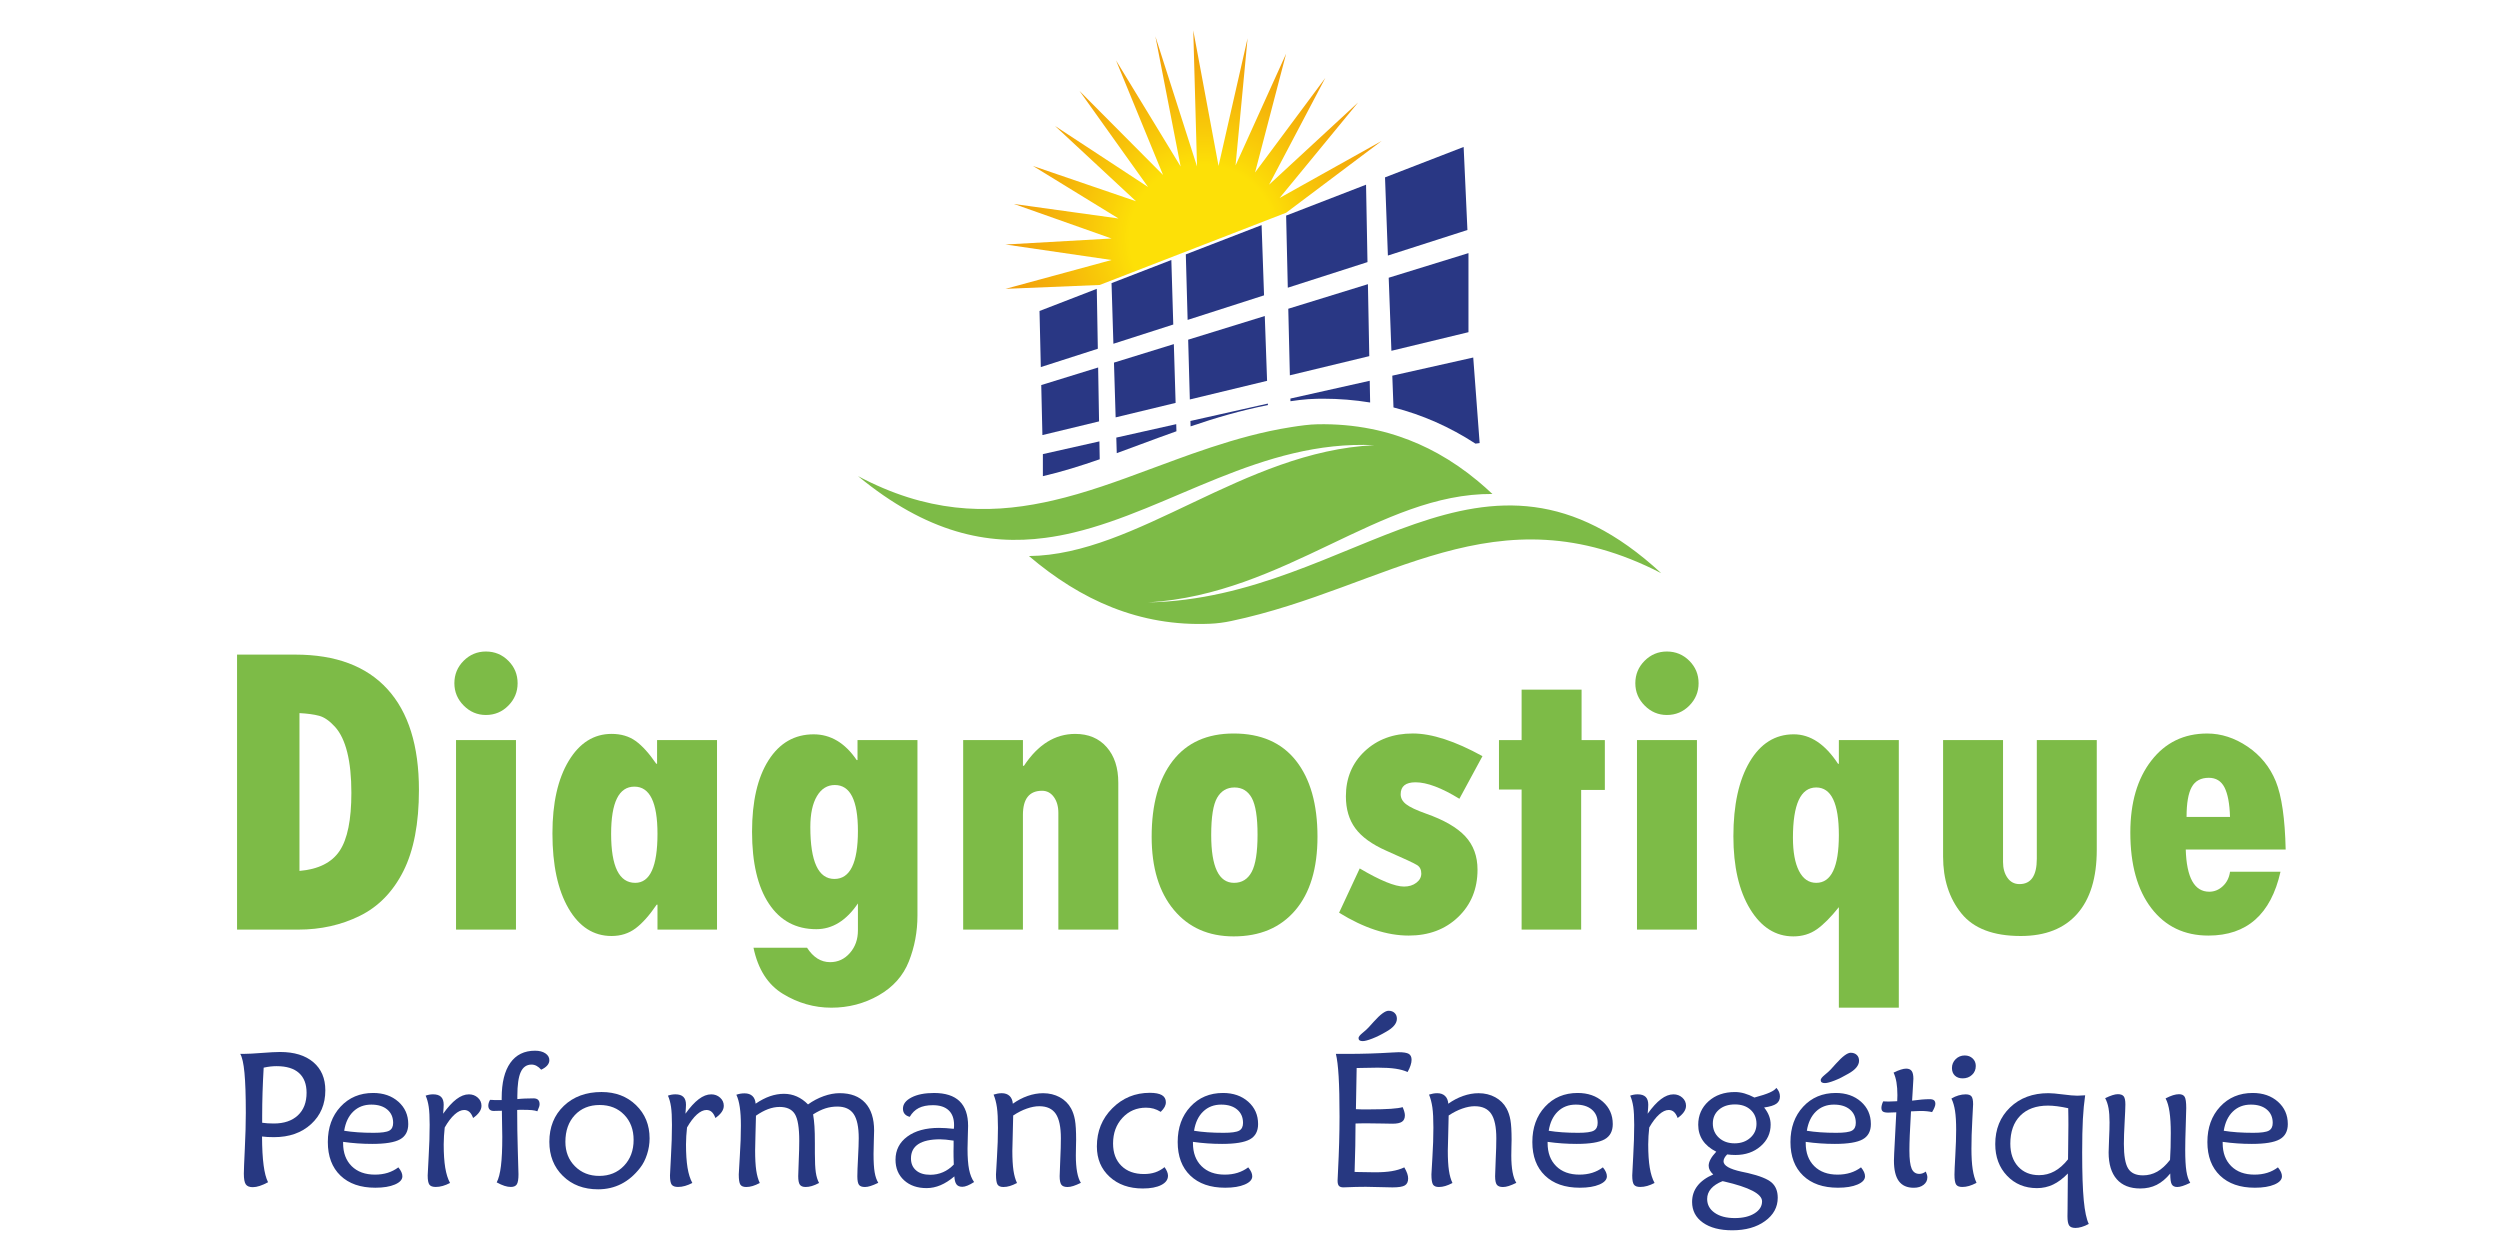
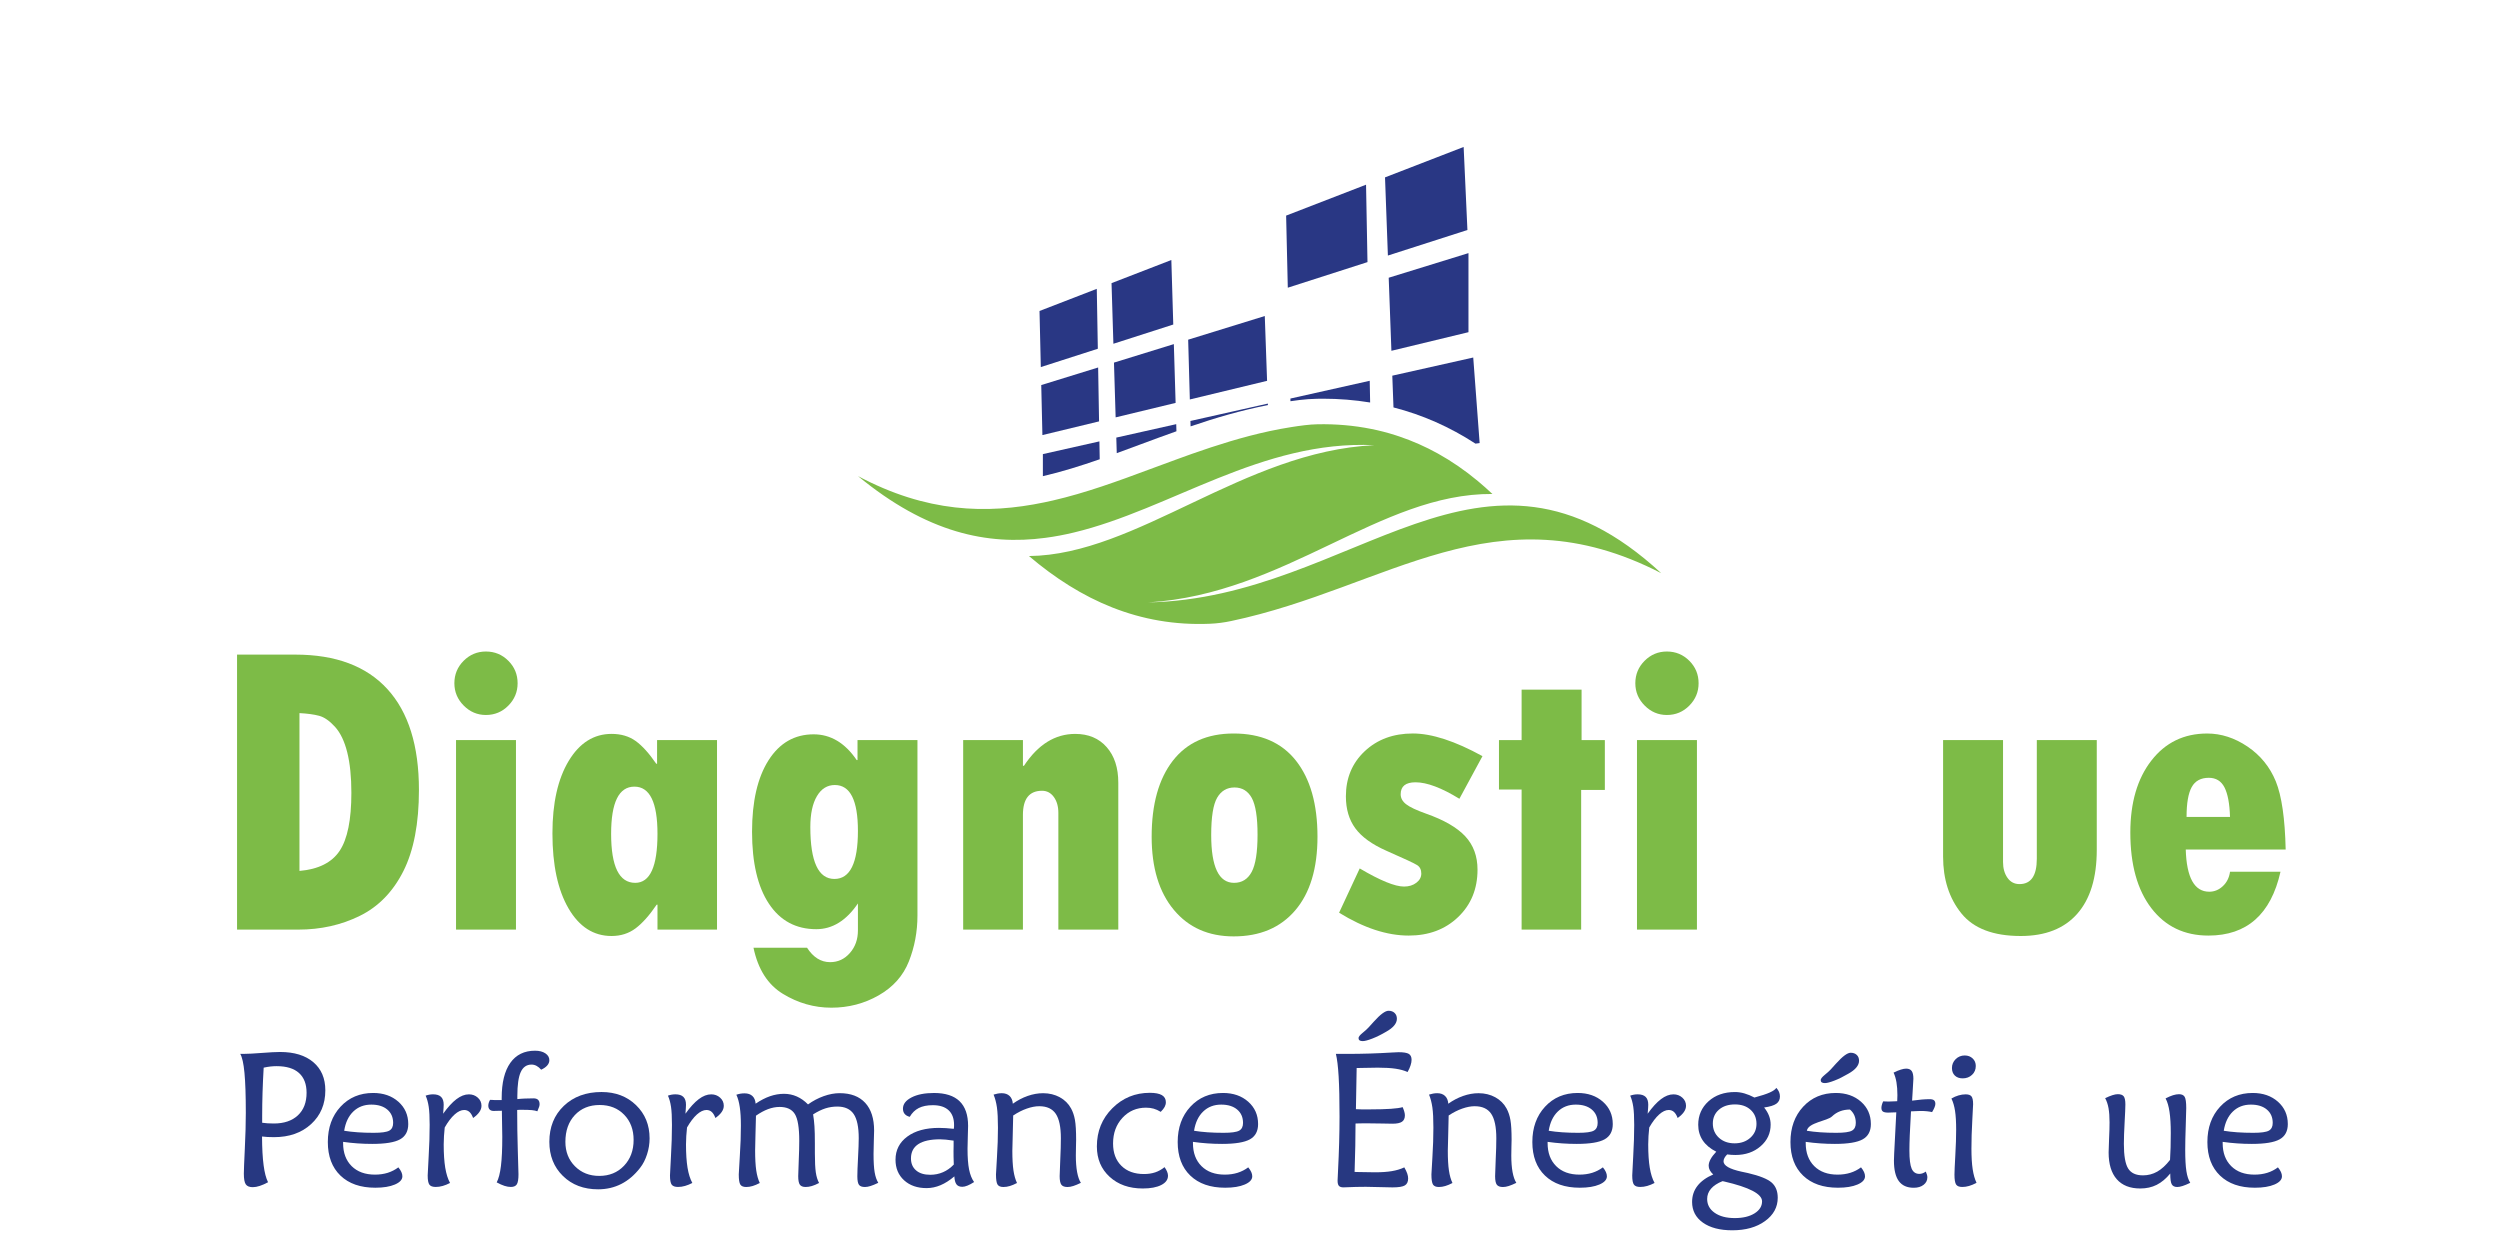
<svg xmlns="http://www.w3.org/2000/svg" version="1.1" id="Calque_1" x="0px" y="0px" width="160px" height="80px" viewBox="0 0 160 80" enable-background="new 0 0 160 80" xml:space="preserve">
  <g>
    <path fill="#7DBB47" d="M15.171,41.895h3.731c2.584,0,4.548,0.736,5.893,2.209s2.017,3.623,2.017,6.453   c0,2.145-0.332,3.876-0.995,5.194c-0.664,1.318-1.591,2.272-2.782,2.86c-1.191,0.59-2.507,0.884-3.948,0.884h-3.916V41.895z    M19.166,45.639v10.1c1.213-0.105,2.07-0.534,2.571-1.286c0.501-0.751,0.751-1.988,0.751-3.711c0-1.02-0.088-1.883-0.264-2.591   c-0.176-0.707-0.438-1.252-0.784-1.635c-0.348-0.382-0.686-0.617-1.016-0.705C20.096,45.723,19.676,45.666,19.166,45.639z" />
    <path fill="#7DBB47" d="M29.08,43.728c0-0.563,0.198-1.042,0.593-1.437c0.396-0.396,0.87-0.594,1.424-0.594   c0.563,0,1.042,0.197,1.437,0.594c0.396,0.395,0.593,0.874,0.593,1.437c0,0.554-0.198,1.03-0.593,1.431s-0.875,0.6-1.437,0.6   c-0.545,0-1.018-0.199-1.417-0.6C29.28,44.758,29.08,44.281,29.08,43.728z M29.186,47.366h3.836v12.129h-3.836V47.366z" />
    <path fill="#7DBB47" d="M42.079,59.495V57.9h-0.053c-0.466,0.686-0.917,1.19-1.351,1.516c-0.436,0.325-0.947,0.488-1.536,0.488   c-1.151,0-2.07-0.59-2.755-1.768s-1.028-2.777-1.028-4.799c0-1.941,0.347-3.488,1.042-4.641c0.694-1.15,1.608-1.727,2.742-1.727   c0.606,0,1.121,0.151,1.542,0.455c0.422,0.303,0.861,0.789,1.318,1.457h0.053v-1.517h3.836v12.129H42.079z M42.079,53.365   c0-2.014-0.492-3.02-1.477-3.02c-0.993,0-1.49,1.006-1.49,3.02c0,2.092,0.514,3.137,1.542,3.137   C41.604,56.502,42.079,55.457,42.079,53.365z" />
    <path fill="#7DBB47" d="M54.907,59.548V57.82c-0.747,1.1-1.635,1.648-2.663,1.648c-1.301,0-2.312-0.543-3.032-1.628   s-1.081-2.622-1.081-4.608c0-1.941,0.352-3.467,1.055-4.574s1.666-1.661,2.887-1.661c1.09,0,2.008,0.55,2.755,1.647h0.053v-1.278   h3.836v11.232c0,1.028-0.183,2.004-0.547,2.927c-0.365,0.923-1.009,1.648-1.932,2.176s-1.934,0.791-3.032,0.791   s-2.131-0.295-3.098-0.884s-1.595-1.573-1.885-2.953h3.428c0.396,0.615,0.888,0.923,1.477,0.923c0.501,0,0.923-0.195,1.266-0.587   S54.907,60.119,54.907,59.548z M54.907,53.18c0-1.959-0.492-2.939-1.477-2.939c-0.483,0-0.866,0.237-1.147,0.712   s-0.422,1.134-0.422,1.978c0,2.215,0.514,3.322,1.542,3.322C54.406,56.252,54.907,55.229,54.907,53.18z" />
    <path fill="#7DBB47" d="M65.468,47.366v1.647h0.064c0.896-1.361,1.992-2.043,3.283-2.043c0.844,0,1.514,0.281,2.01,0.844   c0.498,0.563,0.746,1.322,0.746,2.281v9.399h-3.836V52.02c0-0.412-0.098-0.751-0.291-1.015s-0.443-0.396-0.752-0.396   c-0.816,0-1.225,0.514-1.225,1.543v7.343h-3.824V47.366H65.468z" />
    <path fill="#7DBB47" d="M78.954,46.944c1.748,0,3.08,0.583,3.994,1.747s1.371,2.783,1.371,4.857c0,2.031-0.475,3.602-1.424,4.714   s-2.264,1.667-3.941,1.667c-1.609,0-2.886-0.566-3.83-1.7c-0.945-1.134-1.418-2.694-1.418-4.681c0-2.074,0.451-3.693,1.352-4.857   C75.959,47.527,77.257,46.944,78.954,46.944z M78.979,56.502c0.502,0,0.877-0.232,1.128-0.698c0.25-0.466,0.376-1.261,0.376-2.386   c0-1.117-0.124-1.898-0.369-2.348c-0.247-0.447-0.616-0.672-1.107-0.672c-0.484,0-0.854,0.218-1.107,0.652   c-0.256,0.436-0.383,1.232-0.383,2.393C77.517,55.482,78.005,56.502,78.979,56.502z" />
    <path fill="#7DBB47" d="M87.022,55.58c1.309,0.773,2.254,1.16,2.834,1.16c0.316,0,0.58-0.082,0.791-0.244s0.316-0.358,0.316-0.587   c0-0.246-0.088-0.427-0.264-0.54c-0.176-0.115-0.835-0.422-1.978-0.924c-0.914-0.404-1.573-0.881-1.978-1.43   s-0.606-1.232-0.606-2.051c0-1.168,0.402-2.131,1.206-2.887c0.805-0.756,1.83-1.134,3.078-1.134c1.213,0,2.698,0.483,4.457,1.45   l-1.477,2.729c-1.144-0.703-2.079-1.055-2.809-1.055c-0.633,0-0.949,0.256-0.949,0.766c0,0.246,0.116,0.459,0.35,0.639   c0.232,0.181,0.656,0.381,1.271,0.6c1.151,0.404,1.989,0.889,2.512,1.451c0.523,0.563,0.785,1.273,0.785,2.135   c0,1.23-0.414,2.242-1.24,3.033s-1.881,1.186-3.164,1.186c-1.389,0-2.873-0.487-4.455-1.463L87.022,55.58z" />
    <path fill="#7DBB47" d="M97.384,44.137h3.837v3.229h1.489v3.19h-1.516v8.938h-3.811V50.53h-1.449v-3.164h1.449V44.137z" />
    <path fill="#7DBB47" d="M104.661,43.728c0-0.563,0.198-1.042,0.594-1.437c0.396-0.396,0.87-0.594,1.424-0.594   c0.563,0,1.041,0.197,1.438,0.594c0.395,0.395,0.593,0.874,0.593,1.437c0,0.554-0.198,1.03-0.593,1.431   c-0.396,0.4-0.875,0.6-1.438,0.6c-0.545,0-1.018-0.199-1.417-0.6C104.861,44.758,104.661,44.281,104.661,43.728z M104.767,47.366   h3.837v12.129h-3.837V47.366z" />
-     <path fill="#7DBB47" d="M117.687,64.492v-6.434c-0.51,0.641-0.979,1.113-1.41,1.417c-0.431,0.303-0.932,0.454-1.503,0.454   c-1.134,0-2.057-0.584-2.769-1.753s-1.068-2.72-1.068-4.653c0-2.004,0.348-3.593,1.042-4.767c0.694-1.173,1.635-1.76,2.821-1.76   c1.063,0,2.008,0.628,2.834,1.886h0.053v-1.517h3.837v17.126H117.687z M117.687,53.443c0-2.029-0.483-3.045-1.449-3.045   c-0.994,0-1.49,1.072-1.49,3.217c0,0.914,0.13,1.624,0.389,2.129c0.26,0.506,0.627,0.758,1.102,0.758   C117.203,56.502,117.687,55.482,117.687,53.443z" />
    <path fill="#7DBB47" d="M124.358,47.366h3.836v7.805c0,0.404,0.095,0.741,0.284,1.009c0.188,0.268,0.445,0.402,0.771,0.402   c0.738,0,1.107-0.541,1.107-1.622v-7.594h3.837v7.026c0,1.785-0.418,3.149-1.253,4.094c-0.835,0.945-2.039,1.418-3.611,1.418   c-1.759,0-3.026-0.484-3.804-1.451c-0.778-0.967-1.167-2.175-1.167-3.625V47.366z" />
    <path fill="#7DBB47" d="M142.722,55.791h3.23c-0.615,2.725-2.153,4.086-4.614,4.086c-1.538,0-2.755-0.584-3.651-1.753   s-1.346-2.782-1.346-4.839c0-1.916,0.449-3.451,1.346-4.607c0.896-1.155,2.087-1.733,3.572-1.733c0.896,0,1.758,0.279,2.584,0.837   c0.826,0.559,1.428,1.299,1.807,2.222c0.377,0.923,0.588,2.378,0.633,4.364h-6.395c0.053,1.801,0.554,2.702,1.503,2.702   c0.325,0,0.615-0.118,0.87-0.356C142.516,56.477,142.669,56.168,142.722,55.791z M139.94,52.283h2.781   c-0.025-0.852-0.145-1.482-0.355-1.892c-0.211-0.408-0.545-0.612-1.002-0.612c-0.51,0-0.875,0.197-1.094,0.593   C140.05,50.768,139.94,51.404,139.94,52.283z" />
  </g>
  <g>
    <path fill="#273881" d="M17.155,75.663c-0.19,0.104-0.367,0.182-0.53,0.235c-0.163,0.054-0.312,0.081-0.447,0.081   c-0.214,0-0.363-0.06-0.447-0.18c-0.083-0.119-0.125-0.347-0.125-0.685c0-0.207,0.021-0.742,0.063-1.605   c0.042-0.864,0.063-1.628,0.063-2.291c0-1.1-0.029-1.952-0.086-2.556s-0.148-1.009-0.271-1.215h0.256   c0.246,0,0.625-0.021,1.135-0.06c0.51-0.04,0.896-0.06,1.159-0.06c0.905,0,1.614,0.217,2.127,0.652   c0.512,0.435,0.769,1.035,0.769,1.802c0,0.886-0.304,1.606-0.912,2.163c-0.608,0.556-1.398,0.834-2.371,0.834   c-0.151,0-0.288-0.003-0.411-0.01c-0.123-0.006-0.242-0.017-0.357-0.032c0.004,0.755,0.038,1.368,0.101,1.841   C16.933,75.052,17.028,75.413,17.155,75.663z M16.779,71.856c0.111,0.016,0.228,0.027,0.349,0.036   c0.121,0.008,0.253,0.012,0.396,0.012c0.655,0,1.168-0.174,1.54-0.521c0.372-0.348,0.557-0.829,0.557-1.444   c0-0.557-0.163-0.979-0.488-1.27s-0.802-0.435-1.43-0.435c-0.124,0-0.251,0.007-0.384,0.021c-0.133,0.015-0.281,0.039-0.444,0.075   c-0.032,0.548-0.056,1.077-0.072,1.587c-0.016,0.511-0.024,1.006-0.024,1.486V71.856z" />
    <path fill="#273881" d="M25.495,74.71c0.087,0.107,0.152,0.208,0.194,0.301c0.042,0.094,0.063,0.184,0.063,0.271   c0,0.214-0.16,0.39-0.479,0.527c-0.32,0.137-0.738,0.205-1.254,0.205c-0.949,0-1.693-0.259-2.231-0.777s-0.807-1.234-0.807-2.147   c0-0.922,0.271-1.675,0.813-2.261c0.542-0.586,1.238-0.879,2.088-0.879c0.655,0,1.193,0.187,1.614,0.56   c0.421,0.374,0.632,0.851,0.632,1.43c0,0.457-0.175,0.783-0.524,0.978s-0.943,0.292-1.781,0.292c-0.314,0-0.626-0.011-0.938-0.033   c-0.312-0.021-0.621-0.055-0.926-0.098v0.083c0,0.619,0.183,1.11,0.548,1.472c0.366,0.361,0.862,0.542,1.49,0.542   c0.294,0,0.566-0.039,0.816-0.116C25.061,74.981,25.289,74.865,25.495,74.71z M22.028,72.369c0.262,0.043,0.551,0.076,0.867,0.098   c0.315,0.022,0.656,0.033,1.021,0.033c0.497,0,0.828-0.046,0.995-0.137c0.167-0.092,0.25-0.257,0.25-0.495   c0-0.361-0.125-0.647-0.375-0.857c-0.25-0.211-0.592-0.316-1.024-0.316c-0.461,0-0.844,0.147-1.15,0.441   S22.111,71.841,22.028,72.369z" />
    <path fill="#273881" d="M28.361,71.278c0.298-0.417,0.582-0.728,0.852-0.932c0.27-0.205,0.536-0.308,0.798-0.308   c0.223,0,0.412,0.071,0.569,0.212c0.157,0.141,0.235,0.314,0.235,0.521c0,0.135-0.045,0.267-0.134,0.396   c-0.089,0.13-0.223,0.258-0.402,0.385c-0.064-0.175-0.142-0.304-0.235-0.388c-0.094-0.083-0.206-0.125-0.337-0.125   c-0.194,0-0.399,0.097-0.613,0.289c-0.215,0.192-0.425,0.47-0.632,0.831c-0.02,0.179-0.036,0.36-0.047,0.545   c-0.012,0.185-0.018,0.364-0.018,0.539c0,0.596,0.033,1.093,0.098,1.49c0.066,0.396,0.168,0.723,0.307,0.977   c-0.159,0.083-0.315,0.146-0.468,0.19s-0.303,0.065-0.45,0.065c-0.195,0-0.329-0.049-0.402-0.146   c-0.073-0.098-0.11-0.293-0.11-0.587c0-0.107,0.021-0.52,0.063-1.236c0.042-0.717,0.063-1.383,0.063-1.999   c0-0.504-0.02-0.892-0.06-1.161c-0.04-0.271-0.105-0.509-0.197-0.715c0.08-0.028,0.158-0.049,0.235-0.063s0.158-0.021,0.241-0.021   c0.23,0,0.401,0.055,0.512,0.164c0.111,0.109,0.167,0.277,0.167,0.504c0,0.051-0.003,0.122-0.009,0.211   C28.382,71.008,28.373,71.128,28.361,71.278z" />
    <path fill="#273881" d="M32.12,71.088c-0.087,0-0.189,0.002-0.304,0.006s-0.188,0.006-0.22,0.006c-0.111,0-0.197-0.029-0.256-0.089   s-0.089-0.144-0.089-0.25c0-0.06,0.01-0.122,0.03-0.186c0.02-0.063,0.048-0.125,0.083-0.185c0.04,0,0.09,0.002,0.152,0.006   s0.104,0.007,0.128,0.007h0.464v-0.132c0-0.977,0.184-1.726,0.551-2.246c0.367-0.52,0.895-0.78,1.582-0.78   c0.274,0,0.496,0.057,0.664,0.17c0.169,0.113,0.253,0.26,0.253,0.438c0,0.123-0.046,0.236-0.137,0.339   c-0.091,0.104-0.22,0.192-0.387,0.269c-0.091-0.107-0.188-0.188-0.292-0.244c-0.103-0.056-0.21-0.084-0.321-0.084   c-0.318,0-0.549,0.16-0.694,0.479c-0.145,0.32-0.217,0.831-0.217,1.534v0.197c0.139-0.017,0.298-0.028,0.477-0.036   s0.365-0.012,0.56-0.012c0.127,0,0.223,0.03,0.289,0.092c0.065,0.062,0.098,0.156,0.098,0.283c0,0.044-0.009,0.097-0.027,0.158   s-0.057,0.159-0.116,0.295c-0.091-0.036-0.209-0.061-0.354-0.075c-0.145-0.014-0.368-0.021-0.67-0.021   c-0.072,0-0.126,0.001-0.164,0.003s-0.072,0.005-0.104,0.009c0,0.862,0.014,1.75,0.042,2.663c0.028,0.914,0.042,1.396,0.042,1.448   c0,0.321-0.036,0.538-0.107,0.648c-0.072,0.111-0.199,0.167-0.381,0.167c-0.127,0-0.264-0.023-0.411-0.071   s-0.312-0.121-0.495-0.221c0.123-0.234,0.214-0.583,0.271-1.048c0.058-0.465,0.086-1.085,0.086-1.859   c0-0.281-0.008-0.771-0.023-1.465C32.12,71.207,32.12,71.136,32.12,71.088z" />
    <path fill="#273881" d="M38.28,76.116c-0.921,0-1.672-0.284-2.252-0.853c-0.58-0.567-0.87-1.296-0.87-2.186   c0-0.945,0.31-1.713,0.929-2.303s1.424-0.885,2.413-0.885c0.894,0,1.629,0.28,2.207,0.84c0.578,0.56,0.867,1.269,0.867,2.127   c0,0.346-0.055,0.687-0.164,1.024c-0.109,0.338-0.257,0.626-0.444,0.864c-0.354,0.456-0.754,0.799-1.201,1.027   S38.824,76.116,38.28,76.116z M38.352,75.258c0.643,0,1.17-0.215,1.582-0.646c0.411-0.431,0.617-0.983,0.617-1.659   c0-0.659-0.202-1.196-0.605-1.611c-0.403-0.415-0.926-0.622-1.57-0.622c-0.655,0-1.184,0.215-1.587,0.646   c-0.403,0.431-0.604,1.002-0.604,1.713c0,0.631,0.204,1.152,0.613,1.563S37.724,75.258,38.352,75.258z" />
    <path fill="#273881" d="M43.868,71.278c0.298-0.417,0.582-0.728,0.852-0.932c0.27-0.205,0.536-0.308,0.798-0.308   c0.223,0,0.412,0.071,0.569,0.212c0.157,0.141,0.235,0.314,0.235,0.521c0,0.135-0.044,0.267-0.134,0.396   c-0.089,0.13-0.224,0.258-0.402,0.385c-0.063-0.175-0.142-0.304-0.235-0.388c-0.093-0.083-0.206-0.125-0.336-0.125   c-0.195,0-0.399,0.097-0.614,0.289c-0.214,0.192-0.425,0.47-0.631,0.831c-0.02,0.179-0.036,0.36-0.048,0.545   c-0.012,0.185-0.018,0.364-0.018,0.539c0,0.596,0.033,1.093,0.098,1.49c0.065,0.396,0.168,0.723,0.307,0.977   c-0.159,0.083-0.315,0.146-0.468,0.19s-0.303,0.065-0.45,0.065c-0.195,0-0.329-0.049-0.402-0.146   c-0.073-0.098-0.11-0.293-0.11-0.587c0-0.107,0.021-0.52,0.063-1.236c0.042-0.717,0.063-1.383,0.063-1.999   c0-0.504-0.02-0.892-0.06-1.161c-0.04-0.271-0.105-0.509-0.197-0.715c0.08-0.028,0.158-0.049,0.235-0.063   c0.077-0.014,0.158-0.021,0.241-0.021c0.23,0,0.401,0.055,0.512,0.164s0.167,0.277,0.167,0.504c0,0.051-0.003,0.122-0.009,0.211   C43.889,71.008,43.88,71.128,43.868,71.278z" />
    <path fill="#273881" d="M47.127,70.063c0.091-0.032,0.179-0.055,0.262-0.068c0.083-0.015,0.171-0.021,0.262-0.021   c0.214,0,0.382,0.057,0.503,0.17s0.19,0.277,0.206,0.491c0.314-0.214,0.621-0.373,0.92-0.477c0.3-0.103,0.599-0.154,0.896-0.154   c0.29,0,0.563,0.057,0.819,0.17s0.496,0.282,0.718,0.509c0.314-0.227,0.648-0.403,1.004-0.53s0.696-0.19,1.021-0.19   c0.711,0,1.256,0.207,1.636,0.62c0.379,0.412,0.569,1.004,0.569,1.774c0,0.111-0.006,0.332-0.018,0.662   c-0.012,0.329-0.018,0.605-0.018,0.828c0,0.512,0.023,0.906,0.071,1.182c0.048,0.276,0.125,0.5,0.232,0.671   c-0.199,0.095-0.364,0.164-0.498,0.205c-0.133,0.042-0.251,0.063-0.354,0.063c-0.187,0-0.315-0.046-0.384-0.14   s-0.104-0.275-0.104-0.545c0-0.246,0.015-0.642,0.044-1.186s0.045-0.961,0.045-1.251c0-0.715-0.108-1.231-0.325-1.549   c-0.217-0.318-0.565-0.477-1.046-0.477c-0.262,0-0.515,0.038-0.759,0.115c-0.244,0.078-0.507,0.206-0.79,0.385   c0.04,0.242,0.069,0.495,0.086,0.76c0.018,0.264,0.027,0.632,0.027,1.104v0.626c0,0.548,0.02,0.956,0.06,1.225   c0.04,0.268,0.109,0.493,0.208,0.676c-0.175,0.092-0.33,0.157-0.465,0.196c-0.135,0.04-0.266,0.06-0.393,0.06   c-0.179,0-0.303-0.05-0.372-0.148c-0.07-0.1-0.104-0.282-0.104-0.548c0-0.144,0.011-0.466,0.033-0.969   c0.022-0.502,0.033-0.932,0.033-1.29c0-0.842-0.094-1.413-0.283-1.715c-0.189-0.303-0.514-0.453-0.974-0.453   c-0.242,0-0.489,0.047-0.739,0.14c-0.25,0.094-0.508,0.233-0.774,0.42c-0.008,0.33-0.019,0.752-0.033,1.267   c-0.014,0.514-0.021,0.833-0.021,0.956c0,0.528,0.024,0.954,0.071,1.277c0.048,0.324,0.124,0.593,0.227,0.808   c-0.167,0.087-0.32,0.152-0.458,0.193c-0.139,0.042-0.276,0.063-0.411,0.063c-0.183,0-0.308-0.052-0.375-0.154   c-0.067-0.104-0.101-0.32-0.101-0.649c0-0.096,0.023-0.489,0.068-1.183c0.046-0.693,0.068-1.34,0.068-1.939   c0-0.473-0.023-0.867-0.071-1.186C47.299,70.538,47.226,70.273,47.127,70.063z" />
    <path fill="#273881" d="M62.342,75.651c-0.155,0.1-0.296,0.175-0.423,0.227s-0.238,0.077-0.333,0.077   c-0.171,0-0.295-0.053-0.373-0.158c-0.077-0.104-0.122-0.274-0.134-0.509c-0.298,0.254-0.593,0.442-0.885,0.565   s-0.589,0.186-0.891,0.186c-0.596,0-1.076-0.167-1.442-0.501c-0.365-0.334-0.548-0.772-0.548-1.316c0-0.615,0.251-1.109,0.753-1.48   s1.179-0.557,2.029-0.557c0.139,0,0.287,0.005,0.444,0.015c0.157,0.01,0.325,0.024,0.503,0.045c0.008-0.036,0.013-0.073,0.015-0.11   c0.002-0.038,0.003-0.083,0.003-0.135c0-0.413-0.116-0.728-0.348-0.943c-0.232-0.217-0.569-0.325-1.01-0.325   c-0.366,0-0.667,0.061-0.903,0.182s-0.428,0.309-0.575,0.563c-0.143-0.036-0.251-0.098-0.325-0.186   c-0.074-0.087-0.11-0.2-0.11-0.339c0-0.29,0.184-0.529,0.551-0.718c0.367-0.189,0.847-0.283,1.438-0.283   c0.727,0,1.272,0.176,1.635,0.527s0.545,0.877,0.545,1.575c0,0.132-0.006,0.359-0.018,0.686c-0.012,0.325-0.018,0.588-0.018,0.786   c0,0.548,0.033,0.989,0.099,1.322C62.089,75.181,62.195,75.449,62.342,75.651z M61.031,73c-0.183-0.027-0.346-0.049-0.491-0.063   s-0.269-0.021-0.373-0.021c-0.616,0-1.08,0.103-1.394,0.307c-0.313,0.205-0.471,0.51-0.471,0.914c0,0.326,0.109,0.582,0.328,0.769   c0.219,0.188,0.521,0.28,0.906,0.28c0.29,0,0.561-0.055,0.813-0.164c0.252-0.108,0.484-0.272,0.694-0.491   c-0.008-0.198-0.013-0.36-0.015-0.485s-0.003-0.245-0.003-0.36c0-0.071,0.002-0.184,0.006-0.337   C61.035,73.196,61.035,73.08,61.031,73z" />
    <path fill="#273881" d="M64.844,71.392c-0.008,0.438-0.019,0.906-0.033,1.409c-0.014,0.502-0.021,0.785-0.021,0.849   c0,0.517,0.024,0.936,0.071,1.257c0.048,0.322,0.124,0.59,0.227,0.805c-0.167,0.087-0.32,0.152-0.458,0.193   c-0.139,0.042-0.276,0.063-0.411,0.063c-0.183,0-0.308-0.052-0.375-0.154c-0.067-0.104-0.101-0.32-0.101-0.649   c0-0.071,0.021-0.44,0.063-1.105c0.042-0.665,0.063-1.294,0.063-1.886c0-0.56-0.022-0.992-0.065-1.299   c-0.044-0.306-0.115-0.579-0.215-0.821c0.087-0.028,0.176-0.05,0.265-0.066c0.089-0.016,0.176-0.023,0.259-0.023   c0.21,0,0.377,0.059,0.5,0.176s0.192,0.283,0.208,0.497c0.298-0.214,0.614-0.38,0.947-0.497s0.663-0.176,0.989-0.176   c0.397,0,0.754,0.087,1.069,0.259c0.316,0.173,0.557,0.412,0.724,0.719c0.115,0.21,0.197,0.455,0.247,0.735   s0.075,0.706,0.075,1.277c0,0.06-0.003,0.201-0.009,0.424c-0.006,0.222-0.009,0.415-0.009,0.577c0,0.409,0.027,0.761,0.081,1.055   s0.134,0.524,0.241,0.691c-0.187,0.091-0.349,0.158-0.486,0.202c-0.137,0.044-0.261,0.065-0.372,0.065   c-0.187,0-0.317-0.049-0.39-0.146c-0.074-0.098-0.11-0.281-0.11-0.551c0-0.163,0.013-0.514,0.039-1.052s0.039-0.996,0.039-1.373   c0-0.719-0.109-1.24-0.328-1.564c-0.219-0.323-0.57-0.485-1.055-0.485c-0.246,0-0.512,0.051-0.798,0.152   C65.428,71.049,65.138,71.197,64.844,71.392z" />
    <path fill="#273881" d="M74.287,71.159c-0.155-0.095-0.306-0.163-0.453-0.205s-0.31-0.063-0.489-0.063   c-0.604,0-1.106,0.216-1.507,0.649c-0.401,0.433-0.602,0.98-0.602,1.644c0,0.601,0.177,1.076,0.532,1.427   c0.355,0.352,0.838,0.527,1.446,0.527c0.262,0,0.5-0.035,0.715-0.106c0.214-0.072,0.415-0.184,0.602-0.334   c0.072,0.1,0.125,0.194,0.163,0.286c0.038,0.091,0.058,0.179,0.058,0.262c0,0.25-0.145,0.449-0.435,0.596   c-0.29,0.147-0.683,0.221-1.18,0.221c-0.87,0-1.577-0.249-2.121-0.748c-0.544-0.498-0.816-1.146-0.816-1.944   c0-0.97,0.33-1.784,0.989-2.443s1.459-0.988,2.401-0.988c0.345,0,0.602,0.05,0.771,0.148c0.168,0.1,0.254,0.25,0.254,0.453   c0,0.104-0.026,0.203-0.077,0.301C74.486,70.938,74.402,71.044,74.287,71.159z" />
    <path fill="#273881" d="M79.887,74.71c0.087,0.107,0.152,0.208,0.194,0.301c0.042,0.094,0.063,0.184,0.063,0.271   c0,0.214-0.16,0.39-0.48,0.527c-0.319,0.137-0.737,0.205-1.254,0.205c-0.949,0-1.693-0.259-2.231-0.777s-0.807-1.234-0.807-2.147   c0-0.922,0.271-1.675,0.813-2.261s1.238-0.879,2.088-0.879c0.655,0,1.193,0.187,1.614,0.56c0.421,0.374,0.631,0.851,0.631,1.43   c0,0.457-0.175,0.783-0.524,0.978c-0.35,0.194-0.943,0.292-1.781,0.292c-0.314,0-0.627-0.011-0.938-0.033   c-0.312-0.021-0.621-0.055-0.926-0.098v0.083c0,0.619,0.183,1.11,0.548,1.472s0.862,0.542,1.489,0.542   c0.294,0,0.566-0.039,0.816-0.116C79.452,74.981,79.681,74.865,79.887,74.71z M76.42,72.369c0.262,0.043,0.551,0.076,0.867,0.098   c0.316,0.022,0.656,0.033,1.022,0.033c0.496,0,0.828-0.046,0.995-0.137c0.167-0.092,0.25-0.257,0.25-0.495   c0-0.361-0.125-0.647-0.375-0.857c-0.25-0.211-0.592-0.316-1.024-0.316c-0.461,0-0.844,0.147-1.15,0.441   C76.698,71.43,76.503,71.841,76.42,72.369z" />
    <path fill="#273881" d="M90.086,68.609c-0.21-0.095-0.465-0.166-0.765-0.211c-0.301-0.046-0.681-0.068-1.142-0.068   c-0.19,0-0.544,0.006-1.061,0.018c-0.127,0.004-0.224,0.006-0.292,0.006l-0.047,2.633c0.106,0.008,0.222,0.013,0.345,0.013   c0.124,0,0.318,0,0.584,0c0.528,0,0.965-0.013,1.308-0.036c0.344-0.023,0.595-0.06,0.754-0.107c0.048,0.111,0.083,0.21,0.107,0.295   c0.023,0.086,0.036,0.162,0.036,0.229c0,0.19-0.063,0.327-0.186,0.411c-0.123,0.083-0.325,0.125-0.607,0.125   c-0.091,0-0.316-0.004-0.676-0.012s-0.671-0.012-0.933-0.012c-0.198,0-0.352,0.001-0.459,0.003s-0.206,0.005-0.298,0.009   c0,0.448-0.005,0.926-0.015,1.433s-0.024,1.062-0.045,1.665c0.04,0,0.1,0.002,0.179,0.006c0.521,0.012,0.892,0.018,1.114,0.018   c0.425,0,0.787-0.024,1.087-0.074s0.567-0.13,0.802-0.241c0.087,0.151,0.149,0.283,0.188,0.396s0.057,0.217,0.057,0.313   c0,0.211-0.069,0.358-0.208,0.444c-0.14,0.085-0.403,0.128-0.793,0.128c-0.19,0-0.477-0.006-0.857-0.019   c-0.382-0.012-0.666-0.018-0.853-0.018c-0.421,0-0.842,0.01-1.263,0.03c-0.087,0.004-0.141,0.006-0.161,0.006   c-0.139,0-0.237-0.032-0.295-0.096s-0.086-0.175-0.086-0.334c0-0.083,0.01-0.296,0.029-0.637c0.063-1.231,0.096-2.385,0.096-3.462   c0-1.068-0.019-1.924-0.057-2.567s-0.097-1.126-0.176-1.447h0.757c0.93,0,1.885-0.03,2.865-0.09   c0.211-0.012,0.338-0.018,0.382-0.018c0.321,0,0.542,0.035,0.661,0.107c0.119,0.071,0.179,0.198,0.179,0.381   c0,0.104-0.021,0.22-0.063,0.349C90.238,68.307,90.174,68.451,90.086,68.609z M89.401,65.202c0,0.146-0.058,0.29-0.173,0.429   s-0.286,0.272-0.513,0.399c-0.317,0.187-0.614,0.333-0.891,0.44c-0.275,0.107-0.479,0.161-0.61,0.161   c-0.092,0-0.159-0.016-0.202-0.048c-0.044-0.031-0.066-0.081-0.066-0.148c0-0.08,0.086-0.189,0.257-0.328s0.298-0.254,0.381-0.346   c0.084-0.087,0.197-0.212,0.34-0.375c0.417-0.465,0.73-0.697,0.941-0.697c0.163,0,0.293,0.047,0.39,0.141   C89.353,64.923,89.401,65.047,89.401,65.202z" />
    <path fill="#273881" d="M92.714,71.392c-0.008,0.438-0.02,0.906-0.033,1.409c-0.014,0.502-0.021,0.785-0.021,0.849   c0,0.517,0.023,0.936,0.071,1.257c0.048,0.322,0.123,0.59,0.227,0.805c-0.167,0.087-0.32,0.152-0.459,0.193   c-0.139,0.042-0.276,0.063-0.411,0.063c-0.183,0-0.308-0.052-0.375-0.154c-0.067-0.104-0.102-0.32-0.102-0.649   c0-0.071,0.021-0.44,0.063-1.105s0.063-1.294,0.063-1.886c0-0.56-0.021-0.992-0.065-1.299c-0.044-0.306-0.115-0.579-0.214-0.821   c0.087-0.028,0.175-0.05,0.265-0.066c0.089-0.016,0.176-0.023,0.259-0.023c0.211,0,0.378,0.059,0.501,0.176   s0.192,0.283,0.208,0.497c0.298-0.214,0.614-0.38,0.947-0.497c0.334-0.117,0.663-0.176,0.989-0.176   c0.397,0,0.754,0.087,1.069,0.259c0.315,0.173,0.557,0.412,0.724,0.719c0.115,0.21,0.197,0.455,0.247,0.735   s0.075,0.706,0.075,1.277c0,0.06-0.003,0.201-0.01,0.424c-0.006,0.222-0.009,0.415-0.009,0.577c0,0.409,0.027,0.761,0.081,1.055   s0.134,0.524,0.241,0.691c-0.187,0.091-0.349,0.158-0.485,0.202c-0.138,0.044-0.262,0.065-0.373,0.065   c-0.187,0-0.316-0.049-0.39-0.146c-0.074-0.098-0.11-0.281-0.11-0.551c0-0.163,0.013-0.514,0.038-1.052   c0.026-0.538,0.039-0.996,0.039-1.373c0-0.719-0.109-1.24-0.327-1.564c-0.219-0.323-0.57-0.485-1.055-0.485   c-0.246,0-0.513,0.051-0.799,0.152C93.298,71.049,93.008,71.197,92.714,71.392z" />
    <path fill="#273881" d="M102.585,74.71c0.088,0.107,0.152,0.208,0.193,0.301c0.042,0.094,0.063,0.184,0.063,0.271   c0,0.214-0.159,0.39-0.479,0.527c-0.319,0.137-0.737,0.205-1.254,0.205c-0.949,0-1.692-0.259-2.23-0.777s-0.808-1.234-0.808-2.147   c0-0.922,0.271-1.675,0.813-2.261s1.238-0.879,2.088-0.879c0.655,0,1.193,0.187,1.614,0.56c0.421,0.374,0.632,0.851,0.632,1.43   c0,0.457-0.175,0.783-0.524,0.978s-0.943,0.292-1.781,0.292c-0.313,0-0.627-0.011-0.938-0.033c-0.312-0.021-0.62-0.055-0.927-0.098   v0.083c0,0.619,0.184,1.11,0.549,1.472s0.861,0.542,1.489,0.542c0.294,0,0.565-0.039,0.816-0.116   C102.15,74.981,102.379,74.865,102.585,74.71z M99.118,72.369c0.262,0.043,0.551,0.076,0.866,0.098   c0.316,0.022,0.656,0.033,1.021,0.033c0.497,0,0.828-0.046,0.995-0.137c0.167-0.092,0.25-0.257,0.25-0.495   c0-0.361-0.125-0.647-0.375-0.857c-0.25-0.211-0.592-0.316-1.024-0.316c-0.461,0-0.844,0.147-1.15,0.441   C99.396,71.43,99.201,71.841,99.118,72.369z" />
    <path fill="#273881" d="M105.45,71.278c0.298-0.417,0.582-0.728,0.853-0.932c0.27-0.205,0.536-0.308,0.798-0.308   c0.223,0,0.412,0.071,0.569,0.212c0.156,0.141,0.235,0.314,0.235,0.521c0,0.135-0.045,0.267-0.134,0.396   c-0.09,0.13-0.224,0.258-0.402,0.385c-0.063-0.175-0.143-0.304-0.235-0.388c-0.094-0.083-0.206-0.125-0.337-0.125   c-0.194,0-0.399,0.097-0.613,0.289c-0.215,0.192-0.425,0.47-0.632,0.831c-0.02,0.179-0.035,0.36-0.048,0.545   c-0.012,0.185-0.018,0.364-0.018,0.539c0,0.596,0.033,1.093,0.099,1.49c0.065,0.396,0.167,0.723,0.307,0.977   c-0.159,0.083-0.314,0.146-0.468,0.19s-0.303,0.065-0.45,0.065c-0.194,0-0.328-0.049-0.401-0.146   c-0.074-0.098-0.11-0.293-0.11-0.587c0-0.107,0.021-0.52,0.063-1.236c0.041-0.717,0.063-1.383,0.063-1.999   c0-0.504-0.02-0.892-0.06-1.161c-0.04-0.271-0.105-0.509-0.196-0.715c0.079-0.028,0.157-0.049,0.234-0.063   c0.078-0.014,0.158-0.021,0.242-0.021c0.229,0,0.4,0.055,0.512,0.164s0.167,0.277,0.167,0.504c0,0.051-0.003,0.122-0.009,0.211   C105.472,71.008,105.463,71.128,105.45,71.278z" />
    <path fill="#273881" d="M109.841,73.709c-0.385-0.194-0.674-0.436-0.866-0.724s-0.289-0.62-0.289-0.998   c0-0.607,0.22-1.108,0.658-1.504s1.004-0.593,1.695-0.593c0.198,0,0.4,0.029,0.607,0.089c0.206,0.06,0.419,0.147,0.638,0.263   c0.444-0.119,0.774-0.228,0.988-0.325c0.215-0.097,0.352-0.195,0.411-0.295c0.08,0.084,0.139,0.171,0.176,0.263   c0.038,0.091,0.057,0.187,0.057,0.286c0,0.202-0.076,0.358-0.229,0.467c-0.152,0.109-0.414,0.19-0.783,0.242   c0.143,0.179,0.248,0.357,0.315,0.536c0.068,0.179,0.102,0.365,0.102,0.56c0,0.552-0.215,1.014-0.644,1.385   c-0.429,0.372-0.967,0.558-1.614,0.558c-0.079,0-0.164-0.003-0.253-0.009c-0.09-0.006-0.18-0.016-0.271-0.027   c-0.075,0.075-0.133,0.15-0.173,0.224c-0.039,0.073-0.06,0.146-0.06,0.218c0,0.273,0.382,0.494,1.145,0.661   c0.179,0.039,0.317,0.069,0.417,0.089c0.746,0.175,1.251,0.377,1.513,0.604c0.262,0.229,0.394,0.554,0.394,0.975   c0,0.604-0.271,1.102-0.813,1.495s-1.24,0.59-2.094,0.59c-0.795,0-1.422-0.164-1.883-0.491c-0.461-0.328-0.691-0.77-0.691-1.326   c0-0.389,0.114-0.731,0.343-1.027s0.565-0.539,1.01-0.729c-0.096-0.088-0.168-0.177-0.218-0.269   c-0.049-0.091-0.074-0.188-0.074-0.292c0-0.131,0.041-0.27,0.122-0.417C109.557,74.039,109.679,73.88,109.841,73.709z    M110.234,75.592h0.012c-0.329,0.131-0.576,0.293-0.741,0.485s-0.247,0.412-0.247,0.658c0,0.365,0.16,0.66,0.482,0.885   c0.321,0.225,0.75,0.337,1.286,0.337c0.521,0,0.941-0.101,1.264-0.301c0.321-0.201,0.482-0.458,0.482-0.771   c0-0.473-0.809-0.896-2.425-1.27C110.296,75.604,110.258,75.596,110.234,75.592z M111.015,73.173c0.405,0,0.74-0.118,1.004-0.354   c0.265-0.236,0.396-0.533,0.396-0.891c0-0.373-0.126-0.674-0.379-0.902c-0.252-0.229-0.584-0.343-0.997-0.343   c-0.426,0-0.768,0.112-1.028,0.337c-0.26,0.225-0.39,0.52-0.39,0.885c0,0.369,0.13,0.673,0.39,0.911   C110.271,73.054,110.605,73.173,111.015,73.173z" />
-     <path fill="#273881" d="M119.105,74.71c0.087,0.107,0.151,0.208,0.193,0.301c0.042,0.094,0.063,0.184,0.063,0.271   c0,0.214-0.16,0.39-0.479,0.527c-0.32,0.137-0.738,0.205-1.254,0.205c-0.949,0-1.693-0.259-2.231-0.777s-0.808-1.234-0.808-2.147   c0-0.922,0.271-1.675,0.813-2.261s1.238-0.879,2.088-0.879c0.655,0,1.193,0.187,1.615,0.56c0.421,0.374,0.631,0.851,0.631,1.43   c0,0.457-0.175,0.783-0.524,0.978c-0.349,0.194-0.943,0.292-1.781,0.292c-0.313,0-0.626-0.011-0.938-0.033   c-0.313-0.021-0.621-0.055-0.927-0.098v0.083c0,0.619,0.183,1.11,0.548,1.472s0.862,0.542,1.489,0.542   c0.294,0,0.566-0.039,0.816-0.116S118.898,74.865,119.105,74.71z M115.638,72.369c0.263,0.043,0.551,0.076,0.867,0.098   c0.315,0.022,0.656,0.033,1.021,0.033c0.496,0,0.828-0.046,0.995-0.137c0.167-0.092,0.25-0.257,0.25-0.495   c0-0.361-0.125-0.647-0.375-0.857c-0.251-0.211-0.592-0.316-1.025-0.316c-0.46,0-0.844,0.147-1.149,0.441   S115.722,71.841,115.638,72.369z M118.979,67.889c0,0.147-0.058,0.29-0.172,0.429c-0.115,0.14-0.286,0.272-0.513,0.399   c-0.317,0.187-0.614,0.334-0.891,0.441c-0.276,0.106-0.479,0.16-0.61,0.16c-0.092,0-0.159-0.016-0.203-0.048   c-0.044-0.031-0.065-0.081-0.065-0.148c0-0.079,0.086-0.188,0.256-0.328c0.171-0.139,0.298-0.254,0.382-0.345   c0.083-0.088,0.196-0.213,0.34-0.376c0.417-0.465,0.73-0.697,0.94-0.697c0.163,0,0.293,0.047,0.391,0.141   C118.932,67.609,118.979,67.734,118.979,67.889z" />
+     <path fill="#273881" d="M119.105,74.71c0.087,0.107,0.151,0.208,0.193,0.301c0.042,0.094,0.063,0.184,0.063,0.271   c0,0.214-0.16,0.39-0.479,0.527c-0.32,0.137-0.738,0.205-1.254,0.205c-0.949,0-1.693-0.259-2.231-0.777s-0.808-1.234-0.808-2.147   c0-0.922,0.271-1.675,0.813-2.261s1.238-0.879,2.088-0.879c0.655,0,1.193,0.187,1.615,0.56c0.421,0.374,0.631,0.851,0.631,1.43   c0,0.457-0.175,0.783-0.524,0.978c-0.349,0.194-0.943,0.292-1.781,0.292c-0.313,0-0.626-0.011-0.938-0.033   c-0.313-0.021-0.621-0.055-0.927-0.098v0.083c0,0.619,0.183,1.11,0.548,1.472s0.862,0.542,1.489,0.542   c0.294,0,0.566-0.039,0.816-0.116S118.898,74.865,119.105,74.71z M115.638,72.369c0.263,0.043,0.551,0.076,0.867,0.098   c0.315,0.022,0.656,0.033,1.021,0.033c0.496,0,0.828-0.046,0.995-0.137c0.167-0.092,0.25-0.257,0.25-0.495   c0-0.361-0.125-0.647-0.375-0.857c-0.46,0-0.844,0.147-1.149,0.441   S115.722,71.841,115.638,72.369z M118.979,67.889c0,0.147-0.058,0.29-0.172,0.429c-0.115,0.14-0.286,0.272-0.513,0.399   c-0.317,0.187-0.614,0.334-0.891,0.441c-0.276,0.106-0.479,0.16-0.61,0.16c-0.092,0-0.159-0.016-0.203-0.048   c-0.044-0.031-0.065-0.081-0.065-0.148c0-0.079,0.086-0.188,0.256-0.328c0.171-0.139,0.298-0.254,0.382-0.345   c0.083-0.088,0.196-0.213,0.34-0.376c0.417-0.465,0.73-0.697,0.94-0.697c0.163,0,0.293,0.047,0.391,0.141   C118.932,67.609,118.979,67.734,118.979,67.889z" />
    <path fill="#273881" d="M121.363,71.189c-0.068,0-0.161,0.003-0.28,0.009s-0.196,0.009-0.232,0.009   c-0.163,0-0.277-0.022-0.343-0.068s-0.098-0.124-0.098-0.235c0-0.052,0.009-0.112,0.026-0.182s0.047-0.148,0.086-0.235   c0.032,0,0.086,0.002,0.161,0.006s0.135,0.006,0.179,0.006c0.104,0,0.269-0.006,0.495-0.018c0.027,0,0.049-0.002,0.065-0.006   c0-0.044,0.002-0.109,0.006-0.197c0.004-0.087,0.006-0.15,0.006-0.19c0-0.31-0.021-0.583-0.06-0.819   c-0.04-0.236-0.102-0.443-0.185-0.622c0.171-0.084,0.323-0.147,0.458-0.19c0.136-0.044,0.251-0.065,0.346-0.065   c0.163,0,0.281,0.05,0.354,0.151s0.11,0.268,0.11,0.498c0,0.099-0.018,0.41-0.054,0.935c-0.012,0.195-0.021,0.35-0.029,0.465   c0.23-0.031,0.438-0.056,0.622-0.071s0.351-0.023,0.498-0.023c0.131,0,0.225,0.023,0.282,0.071s0.087,0.125,0.087,0.232   c0,0.06-0.018,0.134-0.054,0.223c-0.036,0.09-0.088,0.19-0.155,0.301c-0.103-0.023-0.212-0.041-0.327-0.053   c-0.115-0.013-0.255-0.019-0.417-0.019c-0.028,0-0.111,0.003-0.25,0.009c-0.14,0.007-0.259,0.012-0.357,0.016   c-0.036,0.619-0.063,1.13-0.078,1.53c-0.016,0.401-0.023,0.729-0.023,0.983c0,0.552,0.049,0.938,0.146,1.159   c0.098,0.22,0.262,0.33,0.492,0.33c0.063,0,0.13-0.012,0.199-0.035c0.069-0.024,0.14-0.062,0.211-0.113   c0.036,0.079,0.062,0.148,0.078,0.208c0.016,0.06,0.023,0.113,0.023,0.161c0,0.194-0.08,0.354-0.241,0.479s-0.37,0.188-0.629,0.188   c-0.429,0-0.747-0.142-0.956-0.426c-0.208-0.284-0.313-0.72-0.313-1.308c0-0.167,0.02-0.608,0.06-1.325   C121.313,72.238,121.343,71.65,121.363,71.189z" />
    <path fill="#273881" d="M126.498,75.699c-0.167,0.091-0.325,0.158-0.477,0.202c-0.15,0.044-0.296,0.065-0.435,0.065   c-0.194,0-0.327-0.053-0.396-0.157c-0.069-0.105-0.104-0.317-0.104-0.635c0-0.183,0.019-0.592,0.054-1.228   c0.036-0.635,0.054-1.182,0.054-1.638c0-0.497-0.023-0.9-0.071-1.21s-0.125-0.573-0.232-0.792c0.147-0.088,0.298-0.154,0.453-0.199   c0.154-0.046,0.308-0.069,0.458-0.069c0.184,0,0.309,0.045,0.376,0.135c0.067,0.089,0.101,0.255,0.101,0.497   c0,0.063-0.018,0.411-0.053,1.043c-0.036,0.631-0.054,1.23-0.054,1.799c0,0.532,0.026,0.973,0.08,1.322   S126.387,75.473,126.498,75.699z M126.45,68.223c0,0.227-0.079,0.415-0.238,0.565c-0.158,0.151-0.359,0.227-0.602,0.227   c-0.21,0-0.377-0.06-0.5-0.179s-0.185-0.28-0.185-0.482c0-0.223,0.079-0.412,0.238-0.569c0.158-0.156,0.352-0.235,0.577-0.235   c0.207,0,0.377,0.063,0.51,0.191C126.384,67.867,126.45,68.027,126.45,68.223z" />
-     <path fill="#273881" d="M133.45,70.099c-0.067,0.465-0.116,0.974-0.146,1.525c-0.03,0.552-0.045,1.263-0.045,2.133   c0,1.335,0.034,2.356,0.102,3.065s0.175,1.212,0.321,1.51c-0.162,0.088-0.315,0.152-0.458,0.193   c-0.144,0.042-0.274,0.063-0.394,0.063c-0.194,0-0.329-0.051-0.402-0.154s-0.11-0.3-0.11-0.59c0-0.052,0.002-0.187,0.006-0.405   c0.013-0.822,0.019-1.601,0.019-2.335c-0.314,0.321-0.63,0.558-0.947,0.709c-0.318,0.15-0.661,0.227-1.031,0.227   c-0.774,0-1.412-0.265-1.915-0.793c-0.502-0.528-0.754-1.203-0.754-2.025c0-0.957,0.317-1.739,0.95-2.348   c0.634-0.607,1.451-0.911,2.452-0.911c0.206,0,0.515,0.027,0.926,0.08c0.411,0.054,0.72,0.081,0.927,0.081   c0.016,0,0.079-0.003,0.19-0.009S133.355,70.103,133.45,70.099z M132.354,74.197c0-0.106,0.002-0.264,0.006-0.47   c0.012-0.839,0.018-1.414,0.018-1.729c0-0.166-0.001-0.339-0.003-0.518s-0.005-0.363-0.009-0.555   c-0.258-0.056-0.493-0.097-0.706-0.125c-0.212-0.027-0.408-0.041-0.587-0.041c-0.758,0-1.35,0.214-1.775,0.643   c-0.425,0.43-0.637,1.027-0.637,1.794c0,0.611,0.166,1.1,0.5,1.465s0.78,0.549,1.341,0.549c0.354,0,0.681-0.083,0.982-0.248   C131.786,74.799,132.076,74.543,132.354,74.197z" />
    <path fill="#273881" d="M138.896,75.104c-0.27,0.329-0.56,0.571-0.87,0.727c-0.31,0.155-0.659,0.232-1.048,0.232   c-0.655,0-1.157-0.197-1.505-0.593c-0.347-0.396-0.521-0.966-0.521-1.713c0-0.159,0.01-0.452,0.029-0.879   c0.021-0.427,0.03-0.775,0.03-1.045c0-0.361-0.022-0.665-0.065-0.909c-0.044-0.244-0.115-0.457-0.215-0.641   c0.179-0.087,0.335-0.151,0.468-0.193c0.133-0.041,0.245-0.063,0.337-0.063c0.187,0,0.314,0.047,0.384,0.141   c0.069,0.093,0.104,0.265,0.104,0.515c0,0.199-0.017,0.579-0.048,1.141c-0.032,0.563-0.048,1.024-0.048,1.386   c0,0.759,0.092,1.283,0.274,1.575s0.498,0.438,0.947,0.438c0.329,0,0.634-0.08,0.914-0.238c0.28-0.159,0.553-0.409,0.819-0.751   c0.016-0.254,0.027-0.521,0.036-0.801c0.008-0.28,0.012-0.587,0.012-0.921c0-0.54-0.027-0.992-0.081-1.355   c-0.053-0.363-0.138-0.65-0.253-0.86c0.179-0.092,0.338-0.159,0.477-0.203c0.14-0.043,0.267-0.065,0.382-0.065   c0.175,0,0.296,0.056,0.363,0.167s0.101,0.352,0.101,0.721c0,0.175-0.011,0.56-0.032,1.153s-0.033,1.101-0.033,1.521   c0,0.588,0.025,1.042,0.075,1.361c0.049,0.32,0.132,0.569,0.247,0.748c-0.199,0.095-0.363,0.164-0.495,0.205   c-0.131,0.042-0.244,0.063-0.339,0.063c-0.171,0-0.288-0.059-0.352-0.176S138.896,75.445,138.896,75.104z" />
    <path fill="#273881" d="M145.788,74.71c0.088,0.107,0.152,0.208,0.194,0.301c0.041,0.094,0.063,0.184,0.063,0.271   c0,0.214-0.16,0.39-0.479,0.527c-0.32,0.137-0.738,0.205-1.255,0.205c-0.949,0-1.692-0.259-2.23-0.777s-0.808-1.234-0.808-2.147   c0-0.922,0.271-1.675,0.813-2.261s1.238-0.879,2.088-0.879c0.655,0,1.193,0.187,1.614,0.56c0.421,0.374,0.632,0.851,0.632,1.43   c0,0.457-0.175,0.783-0.524,0.978s-0.943,0.292-1.781,0.292c-0.313,0-0.626-0.011-0.938-0.033c-0.312-0.021-0.62-0.055-0.926-0.098   v0.083c0,0.619,0.183,1.11,0.548,1.472s0.861,0.542,1.489,0.542c0.294,0,0.566-0.039,0.816-0.116S145.582,74.865,145.788,74.71z    M142.321,72.369c0.262,0.043,0.551,0.076,0.867,0.098c0.315,0.022,0.656,0.033,1.021,0.033c0.496,0,0.828-0.046,0.995-0.137   c0.166-0.092,0.25-0.257,0.25-0.495c0-0.361-0.125-0.647-0.376-0.857c-0.25-0.211-0.592-0.316-1.024-0.316   c-0.461,0-0.844,0.147-1.149,0.441S142.404,71.841,142.321,72.369z" />
  </g>
  <g>
    <polygon fill="#293784" points="70.194,18.486 70.261,22.32 66.612,23.493 66.529,19.903  " />
    <polygon fill="#293784" points="70.281,23.519 70.34,26.969 66.714,27.845 66.64,24.644  " />
    <polygon fill="#293784" points="74.966,16.64 75.089,20.77 71.257,22.001 71.138,18.121  " />
-     <polygon fill="#293784" points="80.742,14.406 80.899,18.902 76.008,20.474 75.892,16.283 75.892,16.281  " />
    <polygon fill="#293784" points="87.427,11.82 87.519,16.775 82.419,18.413 82.312,13.799  " />
    <polygon fill="#293784" points="93.915,14.72 88.825,16.355 88.641,11.352 93.673,9.405  " />
    <polygon fill="#293784" points="75.126,22.023 75.239,25.785 71.401,26.712 71.294,23.207  " />
    <polygon fill="#293784" points="80.946,20.225 81.093,24.373 76.149,25.566 76.043,21.74  " />
-     <polygon fill="#293784" points="87.547,18.187 87.634,22.793 82.551,24.02 82.45,19.76  " />
    <polygon fill="#293784" points="93.982,16.199 93.982,21.26 89.05,22.451 88.877,17.775  " />
    <path fill="#293784" d="M70.382,29.392c-1.228,0.427-2.436,0.805-3.638,1.083v-1.412l3.618-0.814L70.382,29.392z" />
    <path fill="#293784" d="M75.292,27.601c-0.803,0.283-1.592,0.577-2.375,0.868c-0.484,0.18-0.967,0.359-1.445,0.533l-0.029-0.996   l3.836-0.86L75.292,27.601z" />
    <path fill="#293784" d="M81.147,25.925c-1.729,0.34-3.364,0.821-4.949,1.363l-0.011-0.346l4.956-1.113L81.147,25.925z" />
    <path fill="#293784" d="M83.179,25.599c-0.199,0.025-0.395,0.049-0.59,0.079l-0.003-0.171l5.076-1.137l0.027,1.39   c-0.984-0.161-1.991-0.243-3.022-0.243c-0.131,0-0.261,0.003-0.395,0.005C83.916,25.528,83.546,25.555,83.179,25.599z" />
    <path fill="#293784" d="M94.697,28.357l-0.266,0.036c-1.649-1.072-3.4-1.845-5.248-2.318l-0.076-2.032l5.18-1.162L94.697,28.357z" />
    <path fill="#293784" d="M67.388,33.118c-0.182,0.044-0.366,0.085-0.549,0.12v-0.033L67.388,33.118z" />
  </g>
  <radialGradient id="SVGID_1_" cx="76.963" cy="15.23" r="21.313" gradientUnits="userSpaceOnUse">
    <stop offset="0.22" style="stop-color:#FDE007" />
    <stop offset="0.315" style="stop-color:#F9CC09" />
    <stop offset="0.431" style="stop-color:#F5B60A" />
    <stop offset="0.554" style="stop-color:#F2A40B" />
    <stop offset="0.683" style="stop-color:#F0970B" />
    <stop offset="0.825" style="stop-color:#EE8F0C" />
    <stop offset="1" style="stop-color:#EE8C0C" />
  </radialGradient>
-   <polygon fill="url(#SVGID_1_)" points="82.312,13.615 88.424,9.021 81.894,12.671 86.919,6.557 81.221,11.82 84.821,4.988   80.324,11.038 82.312,3.436 79.075,10.59 79.845,2.452 77.987,10.622 76.369,1.946 76.61,10.654 73.944,2.327 75.56,10.654   71.425,3.865 74.435,11.198 69.089,5.82 73.474,11.966 67.52,8.061 72.705,12.88 66.111,10.622 71.585,13.983 64.896,13.055   71.138,15.264 64.351,15.648 71.138,16.64 64.351,18.486 70.38,18.238 " />
  <path fill="#7CAC3A" d="M67.388,33.118c-0.182,0.044-0.366,0.085-0.549,0.12v-0.033L67.388,33.118z" />
  <path fill="#7DBB47" d="M106.317,36.683c-10.623-5.477-17.496,0.946-27.514,3.061c-0.448,0.095-0.906,0.158-1.365,0.176  c-4.511,0.191-8.268-1.514-11.584-4.333c6.922-0.071,13.736-6.707,22.102-7.095c-7.213-0.346-13.035,4.107-19.234,5.59  c-0.604,0.145-1.213,0.261-1.828,0.341c-3.689,0.489-7.563-0.308-11.984-3.954c4.383,2.335,8.229,2.454,11.93,1.681  c0.183-0.035,0.367-0.075,0.549-0.12c2.096-0.484,4.149-1.234,6.23-2.01c0.583-0.214,1.17-0.433,1.758-0.647  c0.299-0.109,0.598-0.215,0.9-0.324c1.611-0.566,3.257-1.088,4.969-1.456c0.465-0.098,0.932-0.188,1.408-0.261  c0.28-0.046,0.564-0.084,0.85-0.119c0.274-0.033,0.549-0.055,0.824-0.06c1.167-0.022,2.304,0.074,3.414,0.296  c0.522,0.103,1.036,0.234,1.545,0.397c0.093,0.027,0.188,0.06,0.28,0.092c0.838,0.284,1.66,0.645,2.463,1.091  c0.873,0.487,1.728,1.072,2.554,1.76c0.313,0.261,0.624,0.536,0.929,0.825c-7.202-0.052-13.238,6.409-22.032,6.94  C86.721,38.288,94.823,26.055,106.317,36.683z" />
</svg>